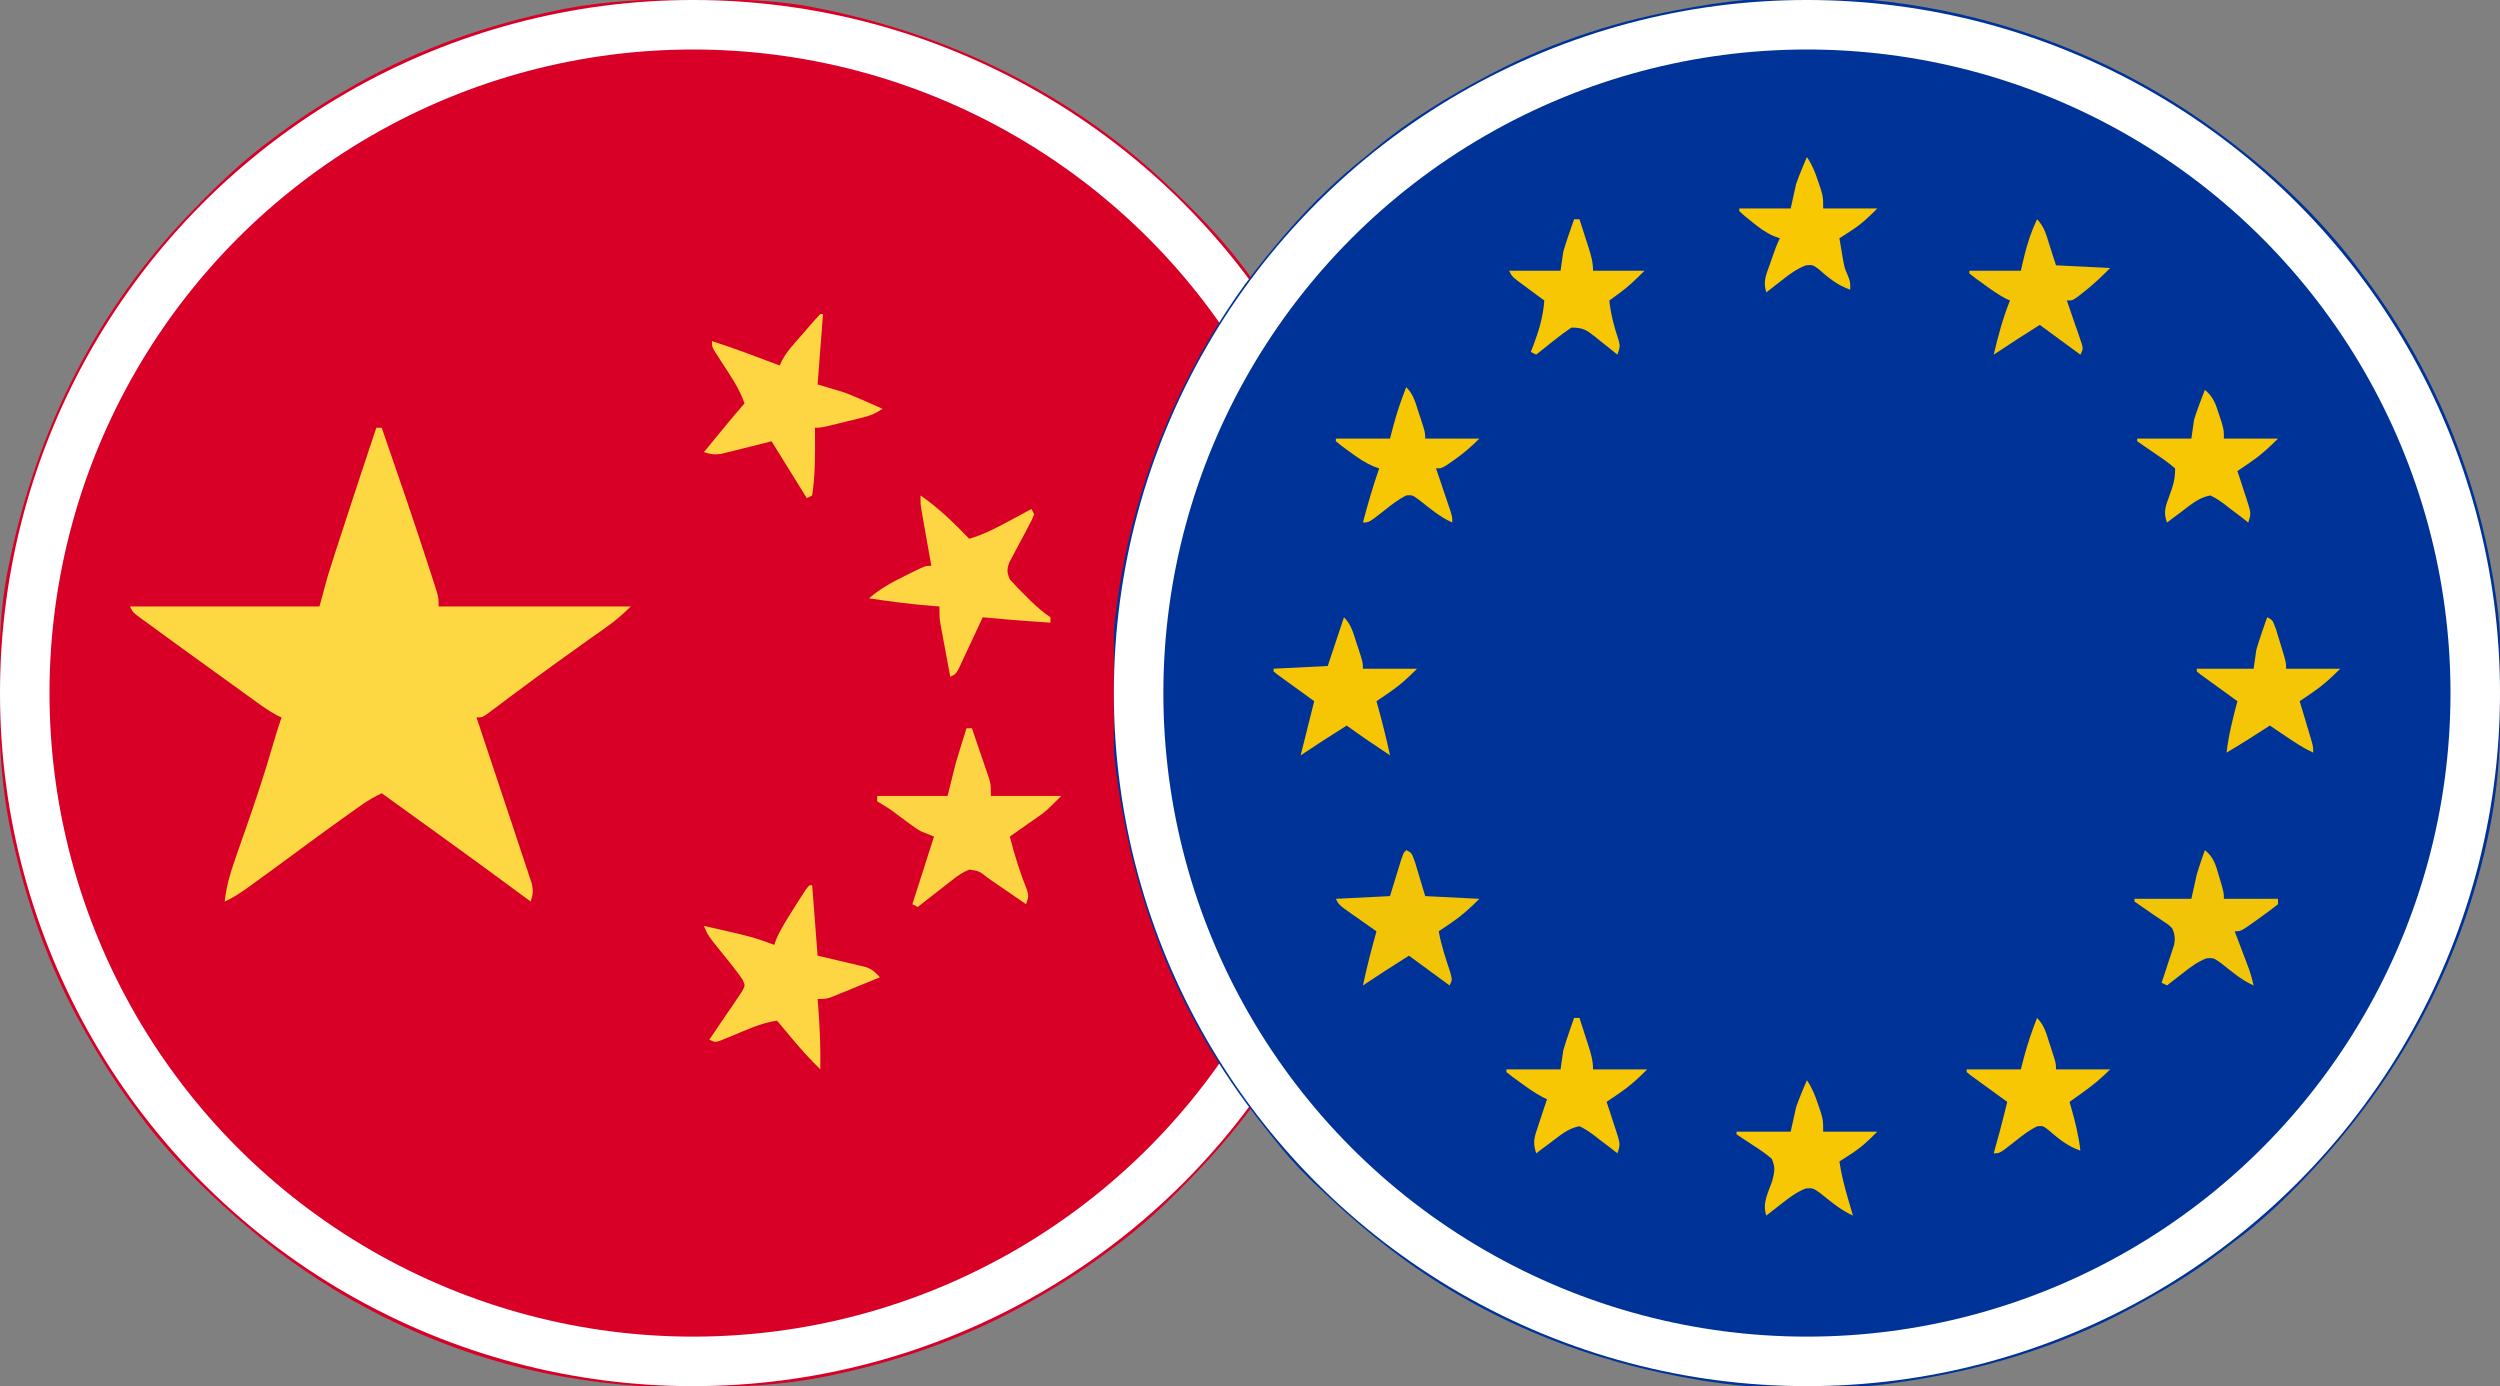
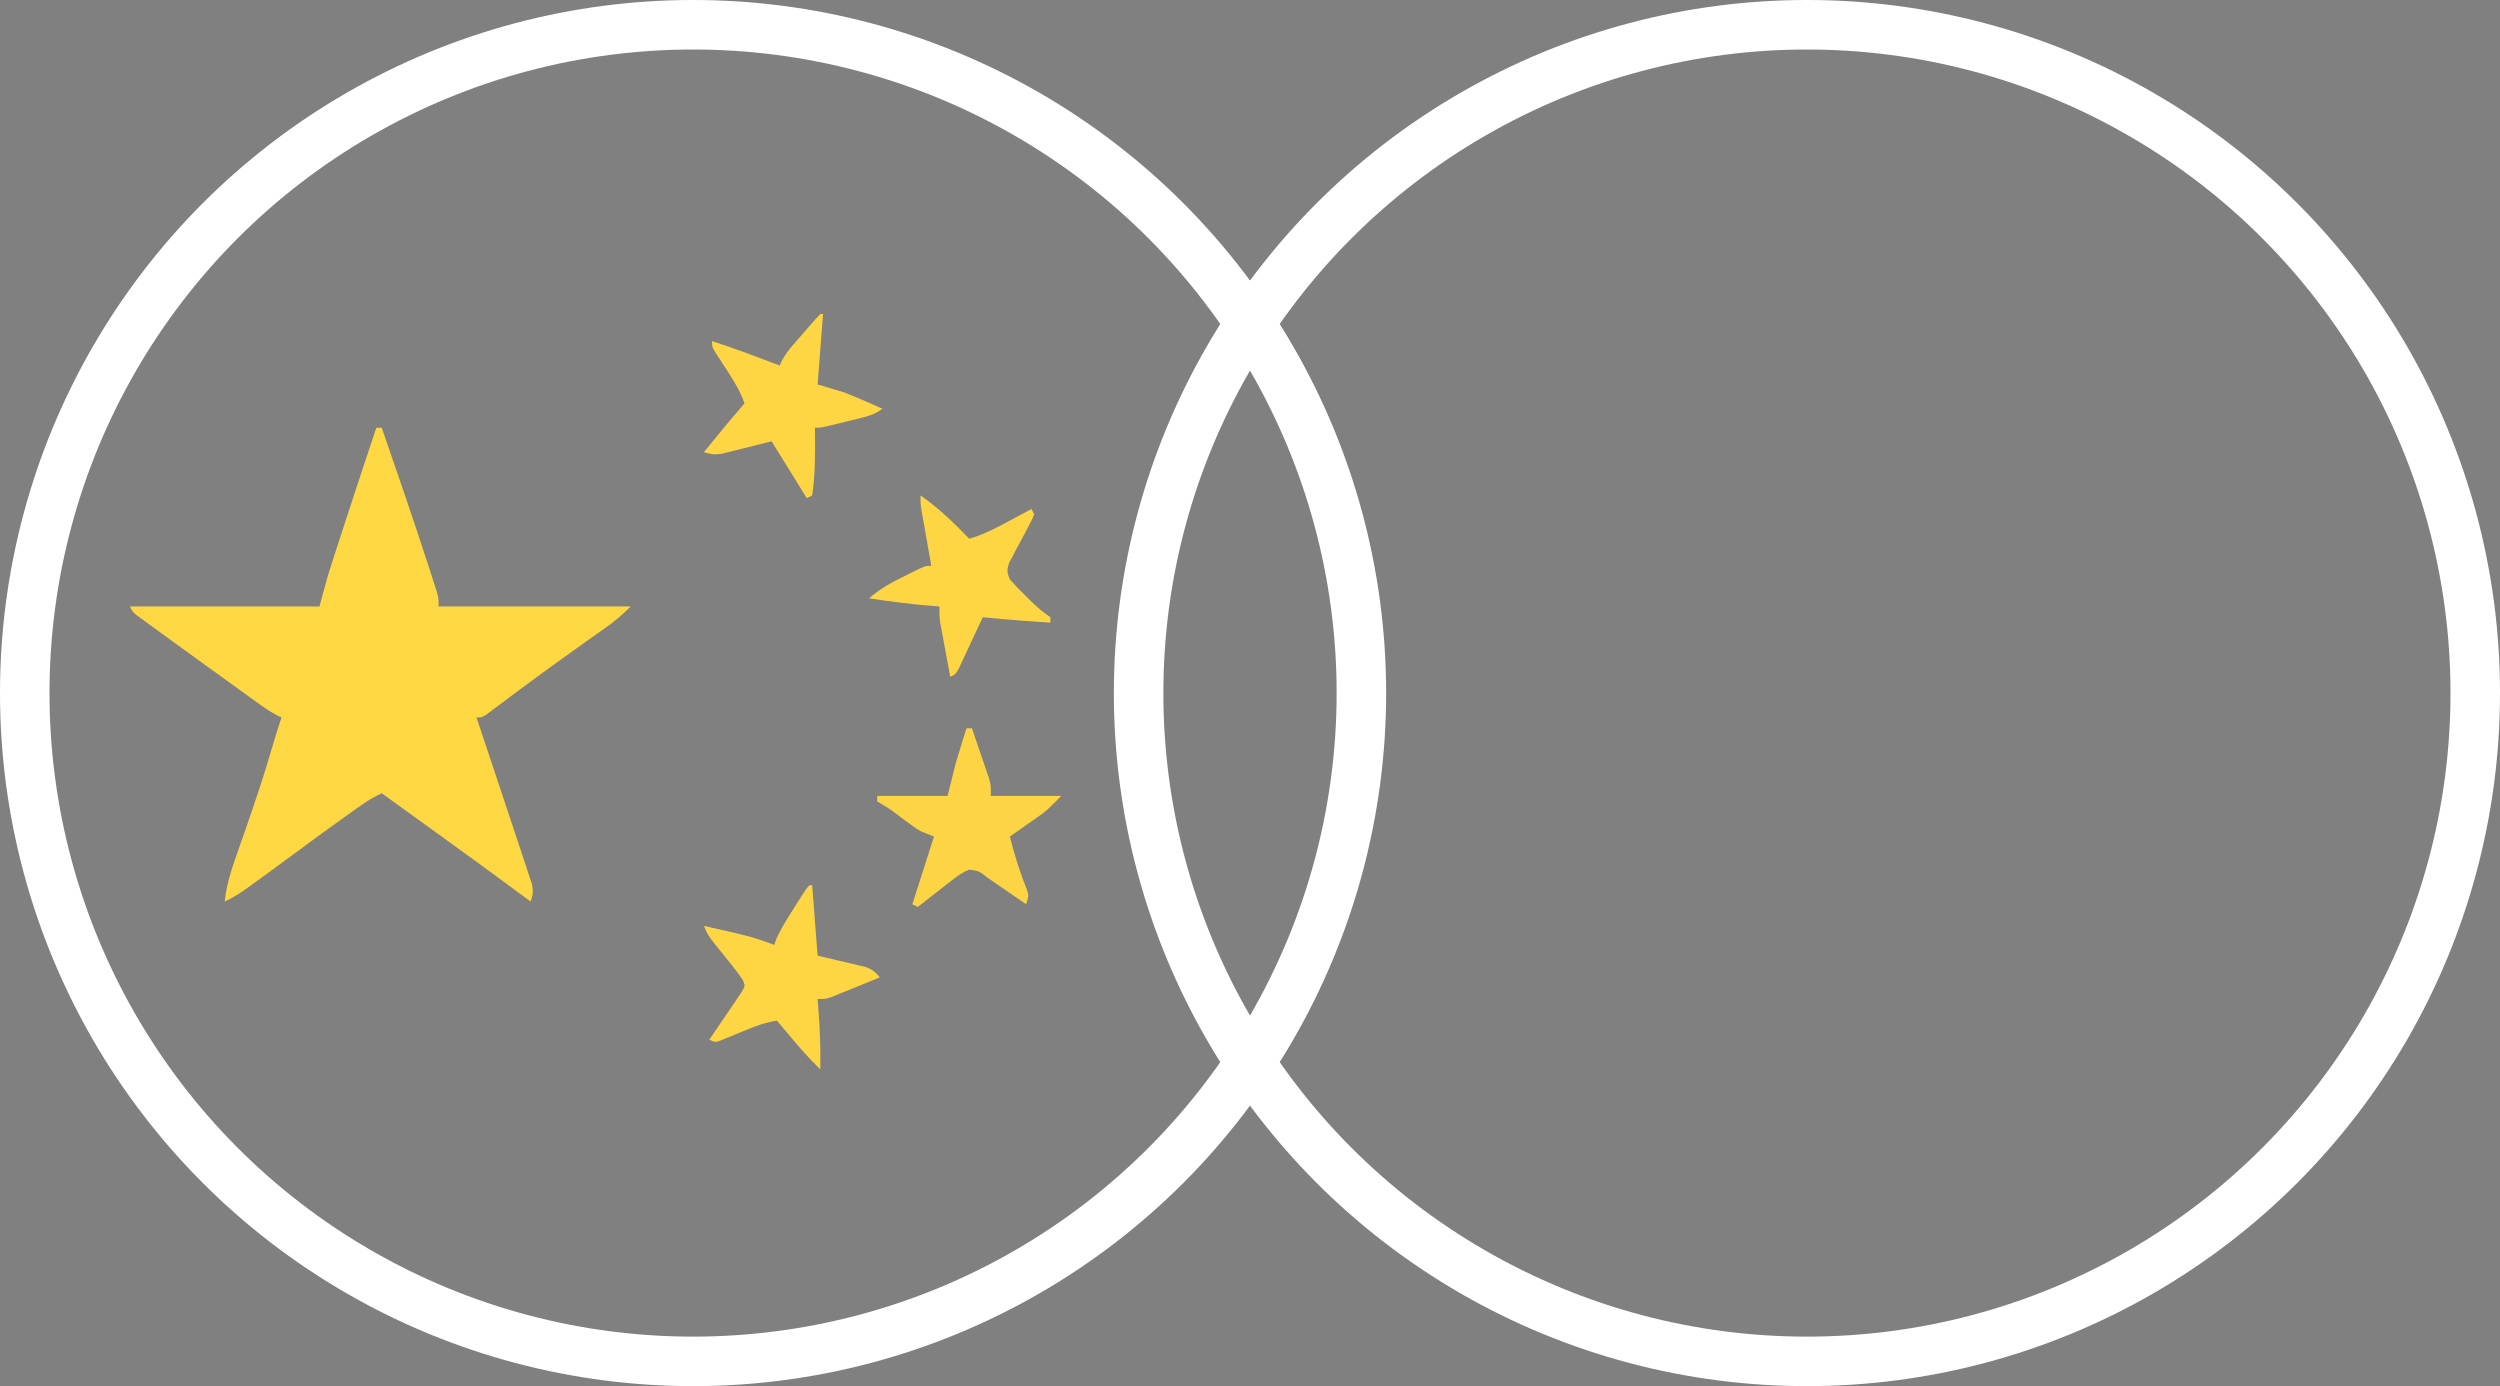
<svg xmlns="http://www.w3.org/2000/svg" width="101" height="56" viewBox="0 0 101 56" fill="none">
  <rect x="0" y="0" width="101" height="56" fill="#808080" stroke="none" />
  <g clip-path="url(#clip0_5403_1514)">
-     <path d="M27.959 -0.034C28.07 -0.034 28.182 -0.034 28.296 -0.034C29.894 -0.028 31.462 -0.001 33.031 0.328C33.138 0.35 33.245 0.372 33.354 0.394C38.646 1.501 43.457 3.898 47.359 7.656C47.468 7.76 47.468 7.76 47.578 7.866C48.616 8.866 49.572 9.883 50.422 11.047C50.516 11.173 50.61 11.299 50.703 11.425C51.364 12.32 51.95 13.252 52.5 14.219C52.54 14.288 52.58 14.357 52.621 14.428C54.984 18.557 56.052 23.234 56.034 27.959C56.034 28.07 56.034 28.182 56.033 28.296C56.028 29.894 56.001 31.462 55.672 33.031C55.639 33.191 55.639 33.191 55.606 33.354C54.499 38.646 52.102 43.457 48.344 47.359C48.275 47.431 48.206 47.504 48.134 47.578C47.134 48.616 46.117 49.572 44.953 50.422C44.827 50.516 44.701 50.609 44.575 50.703C43.68 51.364 42.75 51.953 41.781 52.5C41.704 52.544 41.627 52.588 41.547 52.633C39.016 54.058 36.263 55.015 33.421 55.597C33.342 55.613 33.264 55.629 33.183 55.645C31.578 55.95 29.989 56.038 28.358 56.035C28.036 56.034 27.715 56.037 27.393 56.039C25.931 56.044 24.52 55.913 23.078 55.672C22.892 55.641 22.892 55.641 22.701 55.609C17.969 54.759 13.479 52.573 9.844 49.437C9.762 49.368 9.681 49.299 9.597 49.227C8.12 47.935 6.734 46.541 5.578 44.953C5.484 44.827 5.391 44.702 5.297 44.576C4.636 43.68 4.048 42.75 3.5 41.781C3.456 41.704 3.412 41.627 3.367 41.547C1.942 39.016 0.985 36.263 0.403 33.421C0.387 33.342 0.371 33.264 0.354 33.183C0.029 31.471 -0.041 29.779 -0.034 28.041C-0.034 27.93 -0.034 27.818 -0.033 27.704C-0.028 26.106 -0.001 24.538 0.328 22.969C0.35 22.862 0.372 22.755 0.394 22.646C1.501 17.354 3.898 12.543 7.656 8.641C7.725 8.568 7.795 8.496 7.866 8.422C8.866 7.384 9.883 6.428 11.047 5.578C11.173 5.484 11.299 5.39 11.425 5.296C12.32 4.636 13.25 4.047 14.219 3.5C14.296 3.456 14.373 3.412 14.453 3.367C16.984 1.942 19.737 0.985 22.579 0.403C22.658 0.387 22.736 0.371 22.817 0.354C24.529 0.029 26.221 -0.041 27.959 -0.034Z" fill="#D80027" />
    <path d="M15.203 17.281C15.275 17.281 15.348 17.281 15.422 17.281C16.064 19.136 16.704 20.992 17.309 22.859C17.35 22.988 17.392 23.116 17.435 23.248C17.473 23.366 17.511 23.483 17.55 23.605C17.599 23.758 17.599 23.758 17.649 23.914C17.719 24.172 17.719 24.172 17.719 24.5C20.281 24.5 22.844 24.5 25.484 24.5C25.129 24.855 24.785 25.139 24.377 25.423C24.239 25.52 24.102 25.617 23.964 25.715C23.891 25.766 23.818 25.817 23.743 25.87C23.349 26.149 22.957 26.432 22.565 26.715C22.484 26.773 22.403 26.832 22.319 26.892C21.866 27.22 21.415 27.55 20.967 27.884C20.872 27.955 20.777 28.026 20.679 28.098C20.495 28.236 20.311 28.374 20.127 28.512C20.044 28.574 19.961 28.636 19.875 28.699C19.765 28.782 19.765 28.782 19.653 28.866C19.469 28.984 19.469 28.984 19.25 28.984C19.285 29.088 19.319 29.191 19.355 29.297C19.7 30.328 20.044 31.36 20.387 32.392C20.498 32.729 20.61 33.066 20.723 33.402C20.864 33.825 21.004 34.248 21.144 34.672C21.186 34.799 21.229 34.926 21.273 35.056C21.311 35.173 21.349 35.29 21.388 35.41C21.422 35.511 21.455 35.612 21.49 35.716C21.55 35.998 21.532 36.153 21.438 36.422C21.385 36.383 21.332 36.344 21.278 36.304C20.072 35.412 18.861 34.527 17.644 33.651C17.19 33.324 16.736 32.996 16.283 32.669C16.117 32.549 15.95 32.428 15.783 32.308C15.663 32.221 15.542 32.134 15.422 32.047C15.133 32.185 14.87 32.335 14.608 32.52C14.536 32.571 14.464 32.621 14.39 32.674C14.313 32.728 14.236 32.783 14.157 32.84C14.076 32.897 13.995 32.955 13.911 33.014C13.203 33.519 12.502 34.034 11.803 34.552C11.264 34.95 10.723 35.347 10.179 35.738C10.117 35.783 10.056 35.827 9.993 35.873C9.698 36.084 9.409 36.272 9.078 36.422C9.144 35.826 9.29 35.302 9.49 34.738C9.52 34.651 9.55 34.564 9.581 34.475C9.677 34.198 9.774 33.922 9.871 33.647C10.29 32.45 10.694 31.255 11.041 30.036C11.144 29.682 11.256 29.333 11.375 28.984C11.317 28.958 11.258 28.932 11.198 28.904C10.867 28.728 10.57 28.514 10.268 28.294C10.201 28.246 10.135 28.198 10.066 28.149C9.922 28.045 9.778 27.941 9.634 27.836C9.403 27.67 9.172 27.503 8.941 27.337C8.439 26.976 7.938 26.613 7.438 26.25C7.342 26.181 7.247 26.112 7.149 26.041C6.86 25.831 6.571 25.62 6.282 25.409C6.192 25.343 6.101 25.278 6.008 25.21C5.925 25.149 5.841 25.088 5.755 25.025C5.681 24.971 5.608 24.917 5.531 24.862C5.359 24.719 5.359 24.719 5.25 24.5C7.777 24.5 10.303 24.5 12.906 24.5C13.014 24.103 13.123 23.706 13.234 23.297C13.331 22.985 13.429 22.674 13.53 22.363C13.571 22.238 13.571 22.238 13.613 22.11C13.698 21.847 13.784 21.584 13.87 21.321C13.926 21.148 13.982 20.976 14.039 20.803C14.421 19.627 14.811 18.454 15.203 17.281Z" fill="#FED843" />
    <path d="M39.047 29.422C39.119 29.422 39.191 29.422 39.266 29.422C39.394 29.795 39.522 30.169 39.648 30.543C39.685 30.649 39.721 30.755 39.759 30.864C39.794 30.966 39.828 31.068 39.864 31.174C39.896 31.267 39.928 31.361 39.961 31.458C40.031 31.719 40.031 31.719 40.031 32.156C40.97 32.156 41.908 32.156 42.875 32.156C42.26 32.772 42.26 32.772 41.94 32.996C41.872 33.043 41.805 33.091 41.736 33.14C41.633 33.211 41.633 33.211 41.528 33.284C41.458 33.334 41.387 33.384 41.315 33.435C41.142 33.556 40.97 33.676 40.797 33.797C40.985 34.535 41.205 35.243 41.489 35.95C41.562 36.203 41.562 36.203 41.453 36.531C41.402 36.496 41.35 36.461 41.298 36.424C41.065 36.264 40.832 36.104 40.599 35.943C40.518 35.888 40.437 35.832 40.354 35.775C40.276 35.721 40.198 35.668 40.118 35.613C40.046 35.563 39.975 35.514 39.901 35.463C39.565 35.194 39.565 35.194 39.164 35.13C38.9 35.233 38.712 35.366 38.488 35.541C38.406 35.604 38.323 35.668 38.238 35.734C38.153 35.801 38.068 35.868 37.98 35.937C37.894 36.004 37.807 36.071 37.718 36.141C37.504 36.307 37.291 36.473 37.078 36.641C37.006 36.605 36.934 36.568 36.859 36.531C37.148 35.629 37.437 34.727 37.734 33.797C37.554 33.725 37.373 33.653 37.188 33.578C36.988 33.455 36.988 33.455 36.807 33.321C36.707 33.249 36.707 33.249 36.606 33.175C36.538 33.126 36.471 33.076 36.401 33.024C35.937 32.672 35.937 32.672 35.438 32.375C35.438 32.303 35.438 32.231 35.438 32.156C36.376 32.156 37.314 32.156 38.281 32.156C38.389 31.723 38.498 31.29 38.609 30.844C38.687 30.579 38.766 30.314 38.849 30.051C38.886 29.931 38.924 29.811 38.963 29.687C39.004 29.556 39.004 29.556 39.047 29.422Z" fill="#FDD443" />
    <path d="M33.141 12.688C33.177 12.688 33.213 12.688 33.25 12.688C33.178 13.626 33.106 14.564 33.031 15.531C33.392 15.639 33.753 15.748 34.125 15.859C34.405 15.971 34.683 16.086 34.959 16.208C35.027 16.238 35.095 16.268 35.165 16.298C35.329 16.37 35.493 16.443 35.656 16.516C35.351 16.719 35.172 16.79 34.825 16.875C34.729 16.899 34.632 16.923 34.532 16.948C34.432 16.972 34.331 16.997 34.227 17.021C34.076 17.059 34.076 17.059 33.921 17.098C33.173 17.281 33.173 17.281 32.922 17.281C32.923 17.35 32.924 17.419 32.926 17.491C32.934 18.33 32.937 19.185 32.812 20.016C32.704 20.07 32.704 20.07 32.594 20.125C32.124 19.367 31.655 18.609 31.172 17.828C30.435 18.012 30.435 18.012 29.7 18.198C29.607 18.22 29.515 18.243 29.42 18.266C29.326 18.29 29.232 18.313 29.136 18.337C28.865 18.377 28.695 18.351 28.438 18.266C28.977 17.603 29.518 16.943 30.078 16.297C29.867 15.679 29.496 15.159 29.144 14.615C29.095 14.539 29.047 14.463 28.997 14.385C28.953 14.316 28.908 14.248 28.863 14.177C28.766 14 28.766 14 28.766 13.781C29.689 14.078 30.593 14.422 31.5 14.766C31.544 14.67 31.544 14.67 31.589 14.572C31.72 14.325 31.864 14.137 32.047 13.927C32.11 13.854 32.173 13.781 32.238 13.707C32.304 13.632 32.369 13.557 32.437 13.48C32.502 13.404 32.568 13.328 32.636 13.249C32.998 12.835 32.998 12.835 33.141 12.688Z" fill="#FED543" />
    <path d="M32.703 35.766C32.739 35.766 32.775 35.766 32.812 35.766C32.885 36.704 32.957 37.642 33.031 38.609C33.736 38.776 33.736 38.776 34.441 38.94C34.529 38.961 34.617 38.983 34.708 39.005C34.798 39.026 34.888 39.047 34.981 39.069C35.242 39.165 35.368 39.275 35.547 39.484C35.19 39.631 34.832 39.777 34.474 39.922C34.372 39.964 34.27 40.005 34.166 40.048C34.019 40.108 34.019 40.108 33.87 40.168C33.78 40.205 33.69 40.241 33.597 40.279C33.359 40.359 33.359 40.359 33.031 40.359C33.043 40.502 33.043 40.502 33.055 40.648C33.122 41.502 33.155 42.347 33.141 43.203C32.718 42.793 32.335 42.363 31.958 41.911C31.876 41.813 31.876 41.813 31.792 41.713C31.658 41.554 31.524 41.394 31.391 41.234C30.748 41.326 30.163 41.606 29.567 41.852C29.482 41.887 29.396 41.921 29.308 41.956C29.23 41.988 29.152 42.02 29.072 42.053C28.875 42.109 28.875 42.109 28.656 42C28.701 41.936 28.745 41.872 28.79 41.806C28.989 41.517 29.185 41.225 29.381 40.934C29.451 40.833 29.52 40.732 29.592 40.629C29.657 40.531 29.722 40.434 29.788 40.334C29.849 40.244 29.91 40.155 29.972 40.063C30.108 39.819 30.108 39.819 30.004 39.584C29.868 39.388 29.733 39.198 29.582 39.013C29.53 38.947 29.477 38.881 29.423 38.814C29.369 38.746 29.314 38.679 29.258 38.609C28.603 37.801 28.603 37.801 28.438 37.406C30.391 37.848 30.391 37.848 31.281 38.172C31.306 38.1 31.331 38.029 31.356 37.955C31.547 37.516 31.797 37.126 32.054 36.723C32.129 36.602 32.129 36.602 32.206 36.48C32.577 35.892 32.577 35.892 32.703 35.766Z" fill="#FED643" />
    <path d="M37.188 20.016C37.924 20.522 38.537 21.124 39.156 21.766C39.742 21.595 40.25 21.33 40.783 21.041C40.869 20.995 40.955 20.949 41.043 20.902C41.253 20.789 41.462 20.676 41.672 20.562C41.726 20.671 41.726 20.671 41.781 20.781C41.691 21 41.691 21 41.549 21.266C41.499 21.362 41.448 21.458 41.397 21.557C41.289 21.759 41.181 21.961 41.072 22.163C41.022 22.26 40.972 22.356 40.92 22.455C40.873 22.543 40.826 22.631 40.777 22.722C40.672 23.011 40.678 23.125 40.797 23.406C41.006 23.641 41.214 23.859 41.44 24.076C41.499 24.135 41.558 24.194 41.619 24.254C41.881 24.511 42.132 24.734 42.438 24.938C42.438 25.01 42.438 25.082 42.438 25.156C42.207 25.14 41.977 25.125 41.747 25.108C41.619 25.099 41.491 25.091 41.359 25.081C40.806 25.041 40.255 24.989 39.703 24.938C39.671 25.006 39.639 25.076 39.606 25.147C39.462 25.458 39.316 25.768 39.17 26.079C39.12 26.188 39.069 26.296 39.017 26.408C38.944 26.563 38.944 26.563 38.87 26.721C38.803 26.865 38.803 26.865 38.735 27.011C38.609 27.234 38.609 27.234 38.391 27.344C38.317 26.952 38.244 26.56 38.172 26.168C38.141 26.001 38.141 26.001 38.109 25.831C38.079 25.671 38.079 25.671 38.049 25.507C38.031 25.408 38.012 25.31 37.993 25.208C37.953 24.938 37.953 24.938 37.953 24.5C37.876 24.495 37.799 24.489 37.72 24.484C36.843 24.417 35.978 24.304 35.109 24.172C35.556 23.782 36.024 23.527 36.552 23.27C36.631 23.23 36.71 23.19 36.792 23.149C37.377 22.859 37.377 22.859 37.625 22.859C37.612 22.785 37.599 22.71 37.585 22.634C37.525 22.297 37.466 21.959 37.406 21.622C37.385 21.505 37.364 21.388 37.343 21.267C37.313 21.098 37.313 21.098 37.283 20.926C37.265 20.822 37.246 20.719 37.228 20.612C37.188 20.344 37.188 20.344 37.188 20.016Z" fill="#FED543" />
  </g>
  <circle cx="28" cy="28" r="27" stroke="white" stroke-width="2" />
  <g clip-path="url(#clip1_5403_1514)">
    <path d="M90.062 5.687C90.161 5.762 90.259 5.837 90.36 5.915C92.248 7.387 94.009 9.114 95.422 11.047C95.474 11.116 95.525 11.186 95.579 11.257C98.478 15.15 100.274 19.688 100.891 24.5C100.905 24.61 100.905 24.61 100.919 24.722C100.994 25.34 101.021 25.951 101.026 26.573C101.027 26.675 101.028 26.777 101.029 26.883C101.048 29.148 101.033 31.351 100.562 33.578C100.538 33.692 100.514 33.806 100.49 33.923C99.366 39.074 96.862 43.66 93.234 47.469C93.141 47.567 93.141 47.567 93.045 47.667C92.17 48.58 91.271 49.416 90.255 50.169C90.06 50.314 89.867 50.463 89.675 50.611C88.622 51.416 87.507 52.085 86.344 52.719C86.272 52.758 86.199 52.798 86.125 52.839C83.093 54.48 79.797 55.437 76.391 55.891C76.311 55.902 76.231 55.913 76.148 55.925C73.575 56.238 70.728 56.151 68.188 55.672C68.015 55.64 68.015 55.64 67.839 55.608C63.463 54.78 59.322 52.98 55.828 50.203C55.73 50.126 55.632 50.049 55.531 49.97C54.72 49.32 53.956 48.622 53.203 47.906C53.067 47.777 53.067 47.777 52.929 47.646C52.367 47.099 51.862 46.517 51.377 45.9C51.276 45.772 51.174 45.643 51.072 45.515C50.152 44.361 49.337 43.175 48.609 41.891C48.559 41.801 48.508 41.712 48.456 41.621C46.789 38.64 45.745 35.418 45.219 32.047C45.206 31.968 45.193 31.89 45.18 31.809C44.071 24.75 46.137 17.244 50.284 11.505C50.59 11.088 50.908 10.682 51.234 10.281C51.284 10.22 51.334 10.159 51.385 10.097C52.556 8.671 53.827 7.373 55.281 6.234C55.363 6.166 55.445 6.097 55.529 6.026C56.922 4.866 58.489 3.901 60.094 3.062C60.175 3.019 60.257 2.976 60.34 2.932C62.789 1.652 65.469 0.798 68.188 0.328C68.283 0.31 68.379 0.293 68.478 0.275C76.001 -1.065 84.054 1.033 90.062 5.687Z" fill="#003398" />
    <path d="M89.078 34.344C89.438 34.632 89.519 34.956 89.645 35.39C89.683 35.516 89.721 35.643 89.76 35.773C89.844 36.094 89.844 36.094 89.844 36.312C90.566 36.312 91.287 36.312 92.031 36.312C92.031 36.385 92.031 36.457 92.031 36.531C91.784 36.728 91.538 36.911 91.279 37.092C91.208 37.143 91.137 37.194 91.064 37.247C90.529 37.625 90.529 37.625 90.281 37.625C90.35 37.807 90.35 37.807 90.421 37.992C90.481 38.153 90.542 38.313 90.603 38.473C90.633 38.553 90.663 38.632 90.695 38.715C90.724 38.792 90.753 38.87 90.783 38.95C90.824 39.056 90.824 39.056 90.865 39.165C90.939 39.379 90.995 39.592 91.047 39.812C90.542 39.588 90.138 39.234 89.707 38.892C89.425 38.697 89.425 38.697 89.138 38.716C88.77 38.864 88.477 39.083 88.169 39.327C88.109 39.374 88.049 39.42 87.987 39.468C87.839 39.582 87.693 39.697 87.547 39.812C87.475 39.776 87.403 39.74 87.328 39.703C87.389 39.521 87.389 39.521 87.452 39.336C87.504 39.176 87.556 39.016 87.608 38.855C87.635 38.776 87.662 38.696 87.69 38.614C87.715 38.536 87.74 38.459 87.766 38.379C87.801 38.272 87.801 38.272 87.837 38.163C87.883 37.906 87.862 37.758 87.766 37.516C87.614 37.36 87.614 37.36 87.42 37.237C87.317 37.166 87.317 37.166 87.212 37.094C87.14 37.046 87.067 36.998 86.993 36.948C86.738 36.775 86.486 36.6 86.234 36.422C86.234 36.386 86.234 36.35 86.234 36.312C86.992 36.312 87.75 36.312 88.531 36.312C88.603 35.988 88.676 35.663 88.75 35.328C88.805 35.142 88.864 34.957 88.928 34.774C88.956 34.692 88.985 34.609 89.014 34.525C89.035 34.465 89.056 34.405 89.078 34.344Z" fill="#F2C407" />
    <path d="M56.812 34.344C57.031 34.453 57.031 34.453 57.172 34.847C57.222 35.009 57.27 35.172 57.318 35.335C57.404 35.621 57.49 35.908 57.578 36.203C58.3 36.239 59.022 36.275 59.766 36.312C59.381 36.697 59.075 36.979 58.638 37.276C58.541 37.343 58.444 37.409 58.345 37.477C58.272 37.526 58.2 37.575 58.125 37.625C58.225 38.195 58.41 38.732 58.591 39.281C58.672 39.594 58.672 39.594 58.562 39.812C58.021 39.416 57.48 39.018 56.922 38.609C55.986 39.202 55.986 39.202 55.062 39.812C55.22 39.075 55.406 38.351 55.609 37.625C55.5 37.549 55.391 37.472 55.278 37.393C55.136 37.293 54.993 37.192 54.851 37.092C54.779 37.041 54.706 36.991 54.632 36.939C54.09 36.556 54.09 36.556 53.969 36.312C55.052 36.258 55.052 36.258 56.156 36.203C56.332 35.632 56.332 35.632 56.506 35.061C56.691 34.465 56.691 34.465 56.812 34.344Z" fill="#F2C407" />
    <path d="M91.594 24.938C91.812 25.047 91.812 25.047 91.954 25.433C92.003 25.593 92.052 25.754 92.1 25.915C92.137 26.037 92.137 26.037 92.176 26.161C92.359 26.764 92.359 26.764 92.359 27.016C93.081 27.016 93.803 27.016 94.547 27.016C94.162 27.401 93.857 27.682 93.419 27.98C93.322 28.046 93.226 28.112 93.126 28.18C93.054 28.229 92.981 28.278 92.906 28.328C92.966 28.526 92.966 28.526 93.026 28.727C93.077 28.899 93.128 29.072 93.18 29.244C93.206 29.331 93.232 29.418 93.259 29.507C93.283 29.59 93.308 29.674 93.334 29.759C93.356 29.836 93.379 29.913 93.403 29.992C93.453 30.188 93.453 30.188 93.453 30.406C93.052 30.221 92.698 29.983 92.332 29.736C92.214 29.657 92.096 29.578 91.975 29.496C91.885 29.436 91.796 29.375 91.703 29.312C91.623 29.364 91.542 29.415 91.459 29.468C91.352 29.537 91.246 29.605 91.136 29.675C90.978 29.776 90.978 29.776 90.817 29.879C90.531 30.059 90.243 30.234 89.953 30.406C90.034 29.697 90.21 29.018 90.391 28.328C90.341 28.292 90.291 28.256 90.24 28.219C90.016 28.058 89.793 27.896 89.57 27.733C89.492 27.677 89.414 27.62 89.333 27.562C89.259 27.508 89.185 27.454 89.109 27.399C89.04 27.349 88.971 27.299 88.901 27.248C88.826 27.187 88.826 27.187 88.75 27.125C88.75 27.089 88.75 27.053 88.75 27.016C89.508 27.016 90.266 27.016 91.047 27.016C91.083 26.763 91.119 26.51 91.156 26.25C91.226 26.014 91.301 25.779 91.382 25.546C91.421 25.431 91.461 25.316 91.502 25.198C91.532 25.112 91.562 25.026 91.594 24.938Z" fill="#F5C605" />
    <path d="M54.297 24.938C54.595 25.236 54.676 25.584 54.803 25.977C54.828 26.052 54.853 26.127 54.879 26.205C55.062 26.766 55.062 26.766 55.062 27.016C55.784 27.016 56.506 27.016 57.25 27.016C56.865 27.401 56.56 27.682 56.122 27.98C56.026 28.046 55.929 28.112 55.829 28.18C55.757 28.229 55.684 28.278 55.609 28.328C55.641 28.441 55.641 28.441 55.673 28.557C55.853 29.207 56.016 29.856 56.156 30.516C55.565 30.125 54.98 29.728 54.406 29.312C53.471 29.905 53.471 29.905 52.547 30.516C52.729 29.787 52.911 29.057 53.094 28.328C53.044 28.292 52.994 28.256 52.943 28.219C52.72 28.058 52.496 27.896 52.273 27.733C52.195 27.677 52.117 27.62 52.036 27.562C51.962 27.508 51.888 27.454 51.812 27.399C51.743 27.349 51.675 27.299 51.604 27.248C51.529 27.187 51.529 27.187 51.453 27.125C51.453 27.089 51.453 27.053 51.453 27.016C52.536 26.962 52.536 26.962 53.641 26.906C53.857 26.257 54.074 25.607 54.297 24.938Z" fill="#F6C605" />
    <path d="M82.297 8.859C82.598 9.161 82.677 9.516 82.803 9.912C82.888 10.178 82.974 10.444 83.062 10.719C83.784 10.755 84.506 10.791 85.25 10.828C84.897 11.181 84.579 11.489 84.19 11.792C84.106 11.858 84.023 11.924 83.936 11.992C83.719 12.141 83.719 12.141 83.5 12.141C83.531 12.228 83.531 12.228 83.562 12.318C83.654 12.582 83.744 12.847 83.835 13.111C83.867 13.203 83.899 13.296 83.933 13.39C83.963 13.478 83.993 13.567 84.023 13.657C84.051 13.739 84.079 13.82 84.108 13.904C84.156 14.109 84.156 14.109 84.047 14.328C83.505 13.931 82.964 13.534 82.406 13.125C81.471 13.718 81.471 13.718 80.547 14.328C80.723 13.578 80.914 12.856 81.203 12.141C81.144 12.114 81.085 12.087 81.024 12.059C80.707 11.89 80.427 11.689 80.137 11.477C80.029 11.4 79.921 11.322 79.81 11.241C79.728 11.177 79.647 11.113 79.562 11.047C79.562 11.011 79.562 10.975 79.562 10.938C80.248 10.938 80.934 10.938 81.641 10.938C81.712 10.636 81.712 10.636 81.784 10.329C81.913 9.81 82.067 9.342 82.297 8.859Z" fill="#F4C506" />
    <path d="M56.812 15.641C57.111 15.939 57.192 16.287 57.318 16.68C57.343 16.755 57.369 16.831 57.394 16.908C57.578 17.469 57.578 17.469 57.578 17.719C58.3 17.719 59.022 17.719 59.766 17.719C59.434 18.05 59.146 18.302 58.768 18.566C58.625 18.667 58.625 18.667 58.48 18.77C58.234 18.922 58.234 18.922 58.016 18.922C58.035 18.98 58.055 19.039 58.076 19.099C58.166 19.363 58.255 19.628 58.344 19.893C58.375 19.985 58.406 20.077 58.439 20.172C58.468 20.26 58.498 20.348 58.528 20.439C58.556 20.52 58.583 20.601 58.612 20.685C58.672 20.891 58.672 20.891 58.672 21.109C58.165 20.883 57.756 20.529 57.322 20.189C57.057 19.998 57.057 19.998 56.817 20.013C56.489 20.177 56.209 20.397 55.924 20.624C55.31 21.109 55.31 21.109 55.062 21.109C55.257 20.371 55.468 19.643 55.719 18.922C55.642 18.895 55.565 18.868 55.485 18.84C55.13 18.685 54.848 18.489 54.536 18.259C54.429 18.181 54.323 18.103 54.213 18.023C54.132 17.958 54.052 17.894 53.969 17.828C53.969 17.792 53.969 17.756 53.969 17.719C54.691 17.719 55.413 17.719 56.156 17.719C56.204 17.538 56.251 17.358 56.3 17.172C56.442 16.647 56.612 16.146 56.812 15.641Z" fill="#F7C704" />
    <path d="M82.297 41.125C82.595 41.423 82.677 41.771 82.803 42.164C82.828 42.239 82.853 42.315 82.879 42.393C83.062 42.954 83.062 42.954 83.062 43.203C83.784 43.203 84.506 43.203 85.25 43.203C84.901 43.552 84.581 43.821 84.184 44.105C84.076 44.183 83.968 44.26 83.857 44.34C83.775 44.398 83.694 44.456 83.609 44.516C83.632 44.594 83.654 44.672 83.677 44.752C83.84 45.329 83.981 45.888 84.047 46.484C83.519 46.301 83.173 46.011 82.754 45.649C82.533 45.481 82.533 45.481 82.308 45.501C81.974 45.658 81.696 45.88 81.408 46.108C80.794 46.594 80.794 46.594 80.547 46.594C80.568 46.517 80.589 46.44 80.611 46.361C80.639 46.258 80.668 46.154 80.697 46.047C80.725 45.945 80.753 45.844 80.782 45.739C80.891 45.333 80.993 44.924 81.094 44.516C81.044 44.48 80.994 44.444 80.943 44.407C80.72 44.245 80.496 44.083 80.273 43.921C80.195 43.864 80.117 43.808 80.036 43.75C79.962 43.696 79.888 43.642 79.812 43.586C79.743 43.536 79.674 43.487 79.604 43.435C79.529 43.374 79.529 43.374 79.453 43.312C79.453 43.276 79.453 43.24 79.453 43.203C80.175 43.203 80.897 43.203 81.641 43.203C81.688 43.023 81.735 42.842 81.784 42.656C81.927 42.131 82.097 41.63 82.297 41.125Z" fill="#F7C704" />
-     <path d="M63.594 41.125C63.666 41.125 63.738 41.125 63.812 41.125C63.904 41.41 63.995 41.694 64.086 41.98C64.112 42.06 64.138 42.141 64.165 42.224C64.272 42.561 64.359 42.847 64.359 43.203C65.081 43.203 65.803 43.203 66.547 43.203C66.162 43.588 65.857 43.869 65.419 44.167C65.322 44.233 65.226 44.299 65.126 44.367C65.054 44.416 64.981 44.465 64.906 44.516C64.947 44.638 64.988 44.761 65.03 44.887C65.082 45.048 65.134 45.209 65.186 45.37C65.213 45.451 65.24 45.532 65.268 45.615C65.466 46.228 65.466 46.228 65.344 46.594C65.24 46.512 65.135 46.431 65.028 46.347C64.889 46.242 64.751 46.138 64.612 46.033C64.544 45.979 64.475 45.925 64.405 45.87C64.212 45.726 64.031 45.601 63.812 45.5C63.349 45.578 63.002 45.892 62.63 46.17C62.523 46.249 62.416 46.328 62.306 46.41C62.186 46.501 62.186 46.501 62.062 46.594C61.956 46.26 61.952 46.063 62.062 45.731C62.087 45.653 62.112 45.576 62.138 45.496C62.165 45.416 62.192 45.336 62.22 45.254C62.246 45.172 62.273 45.091 62.3 45.007C62.366 44.806 62.433 44.606 62.5 44.406C62.441 44.379 62.382 44.352 62.321 44.325C62.004 44.156 61.724 43.955 61.434 43.743C61.326 43.665 61.218 43.587 61.107 43.507C61.025 43.443 60.944 43.379 60.859 43.312C60.859 43.276 60.859 43.24 60.859 43.203C61.581 43.203 62.303 43.203 63.047 43.203C63.083 42.95 63.119 42.698 63.156 42.438C63.226 42.201 63.301 41.966 63.382 41.733C63.422 41.618 63.461 41.504 63.502 41.385C63.532 41.299 63.562 41.214 63.594 41.125Z" fill="#F7C704" />
-     <path d="M89.078 15.75C89.416 16.029 89.514 16.322 89.645 16.734C89.683 16.849 89.721 16.965 89.76 17.083C89.844 17.391 89.844 17.391 89.844 17.719C90.566 17.719 91.287 17.719 92.031 17.719C91.646 18.104 91.341 18.385 90.903 18.683C90.807 18.749 90.71 18.815 90.611 18.883C90.538 18.932 90.465 18.981 90.391 19.031C90.431 19.154 90.472 19.276 90.514 19.402C90.566 19.564 90.619 19.725 90.671 19.886C90.698 19.966 90.725 20.047 90.753 20.13C90.95 20.744 90.95 20.744 90.828 21.109C90.724 21.028 90.62 20.946 90.512 20.862C90.374 20.758 90.235 20.653 90.097 20.549C90.028 20.495 89.96 20.441 89.889 20.385C89.696 20.241 89.516 20.117 89.297 20.016C88.833 20.094 88.487 20.407 88.114 20.686C88.007 20.765 87.901 20.844 87.791 20.926C87.67 21.017 87.67 21.017 87.547 21.109C87.386 20.689 87.497 20.427 87.649 20.016C87.799 19.609 87.875 19.361 87.875 18.922C87.623 18.712 87.382 18.533 87.109 18.355C86.853 18.181 86.598 18.006 86.344 17.828C86.344 17.792 86.344 17.756 86.344 17.719C87.066 17.719 87.787 17.719 88.531 17.719C88.567 17.466 88.603 17.213 88.641 16.953C88.709 16.735 88.784 16.518 88.866 16.304C88.906 16.199 88.945 16.094 88.986 15.986C89.017 15.908 89.047 15.83 89.078 15.75Z" fill="#F8C704" />
    <path d="M73 43.641C73.219 43.968 73.327 44.246 73.451 44.618C73.49 44.732 73.528 44.846 73.568 44.963C73.656 45.281 73.656 45.281 73.656 45.719C74.378 45.719 75.1 45.719 75.844 45.719C75.467 46.095 75.2 46.352 74.77 46.628C74.684 46.684 74.598 46.74 74.509 46.797C74.444 46.839 74.379 46.88 74.312 46.922C74.386 47.424 74.505 47.898 74.647 48.385C74.687 48.521 74.727 48.657 74.767 48.797C74.798 48.9 74.828 49.003 74.859 49.109C74.354 48.885 73.95 48.53 73.52 48.189C73.238 47.994 73.238 47.994 72.95 48.013C72.583 48.161 72.289 48.38 71.981 48.624C71.921 48.67 71.861 48.717 71.799 48.765C71.652 48.879 71.506 48.994 71.359 49.109C71.19 48.6 71.426 48.206 71.599 47.712C71.693 47.336 71.732 47.167 71.578 46.812C71.34 46.616 71.12 46.455 70.86 46.293C70.624 46.14 70.39 45.985 70.156 45.828C70.156 45.792 70.156 45.756 70.156 45.719C70.878 45.719 71.6 45.719 72.344 45.719C72.416 45.394 72.488 45.069 72.562 44.734C72.634 44.529 72.71 44.326 72.795 44.126C72.834 44.033 72.872 43.941 72.912 43.845C72.941 43.778 72.97 43.71 73 43.641Z" fill="#F7C704" />
    <path d="M73 6.344C73.219 6.672 73.327 6.949 73.451 7.321C73.49 7.435 73.528 7.549 73.568 7.666C73.656 7.984 73.656 7.984 73.656 8.422C74.378 8.422 75.1 8.422 75.844 8.422C75.467 8.798 75.2 9.055 74.77 9.331C74.684 9.387 74.598 9.443 74.509 9.501C74.444 9.542 74.379 9.583 74.312 9.625C74.344 9.814 74.376 10.003 74.408 10.192C74.435 10.35 74.435 10.35 74.462 10.511C74.522 10.829 74.522 10.829 74.648 11.121C74.75 11.375 74.75 11.375 74.75 11.703C74.223 11.52 73.883 11.232 73.468 10.868C73.23 10.696 73.23 10.696 72.958 10.72C72.584 10.862 72.292 11.081 71.981 11.327C71.921 11.374 71.861 11.42 71.799 11.468C71.652 11.582 71.506 11.697 71.359 11.812C71.212 11.371 71.36 11.078 71.51 10.657C71.535 10.582 71.561 10.507 71.588 10.43C71.683 10.155 71.776 9.886 71.906 9.625C71.828 9.598 71.75 9.571 71.669 9.543C71.323 9.39 71.071 9.201 70.778 8.962C70.682 8.884 70.585 8.806 70.486 8.726C70.413 8.662 70.34 8.597 70.266 8.531C70.266 8.495 70.266 8.459 70.266 8.422C70.951 8.422 71.637 8.422 72.344 8.422C72.416 8.097 72.488 7.772 72.562 7.438C72.634 7.233 72.71 7.029 72.795 6.829C72.834 6.736 72.872 6.644 72.912 6.548C72.941 6.481 72.97 6.413 73 6.344Z" fill="#F8C803" />
    <path d="M63.594 8.859C63.666 8.859 63.738 8.859 63.812 8.859C63.904 9.144 63.995 9.429 64.086 9.714C64.112 9.795 64.138 9.875 64.165 9.958C64.272 10.296 64.359 10.582 64.359 10.938C65.045 10.938 65.731 10.938 66.438 10.938C66.09 11.285 65.805 11.565 65.419 11.847C65.343 11.903 65.266 11.959 65.188 12.016C65.131 12.057 65.074 12.098 65.016 12.141C65.077 12.708 65.213 13.215 65.396 13.756C65.453 14 65.453 14 65.344 14.328C65.246 14.249 65.149 14.17 65.048 14.089C64.919 13.986 64.79 13.884 64.66 13.781C64.564 13.703 64.564 13.703 64.466 13.623C64.1 13.335 63.965 13.234 63.484 13.234C63.225 13.409 62.988 13.585 62.746 13.781C62.68 13.833 62.614 13.886 62.547 13.939C62.385 14.068 62.223 14.198 62.062 14.328C61.99 14.292 61.918 14.256 61.844 14.219C61.874 14.142 61.904 14.065 61.936 13.986C62.173 13.363 62.34 12.806 62.391 12.141C62.25 12.038 62.25 12.038 62.107 11.933C61.985 11.843 61.863 11.752 61.741 11.662C61.679 11.617 61.618 11.572 61.554 11.525C61.09 11.181 61.09 11.181 60.969 10.938C61.654 10.938 62.34 10.938 63.047 10.938C63.083 10.685 63.119 10.432 63.156 10.172C63.226 9.935 63.301 9.701 63.382 9.468C63.422 9.353 63.461 9.238 63.502 9.12C63.532 9.034 63.562 8.948 63.594 8.859Z" fill="#F7C704" />
  </g>
  <circle cx="73" cy="28" r="27" stroke="white" stroke-width="2" />
  <defs>
    <clipPath id="clip0_5403_1514">
      <rect width="56" height="56" fill="white" />
    </clipPath>
    <clipPath id="clip1_5403_1514">
-       <rect width="56" height="56" fill="white" transform="translate(45)" />
-     </clipPath>
+       </clipPath>
  </defs>
</svg>